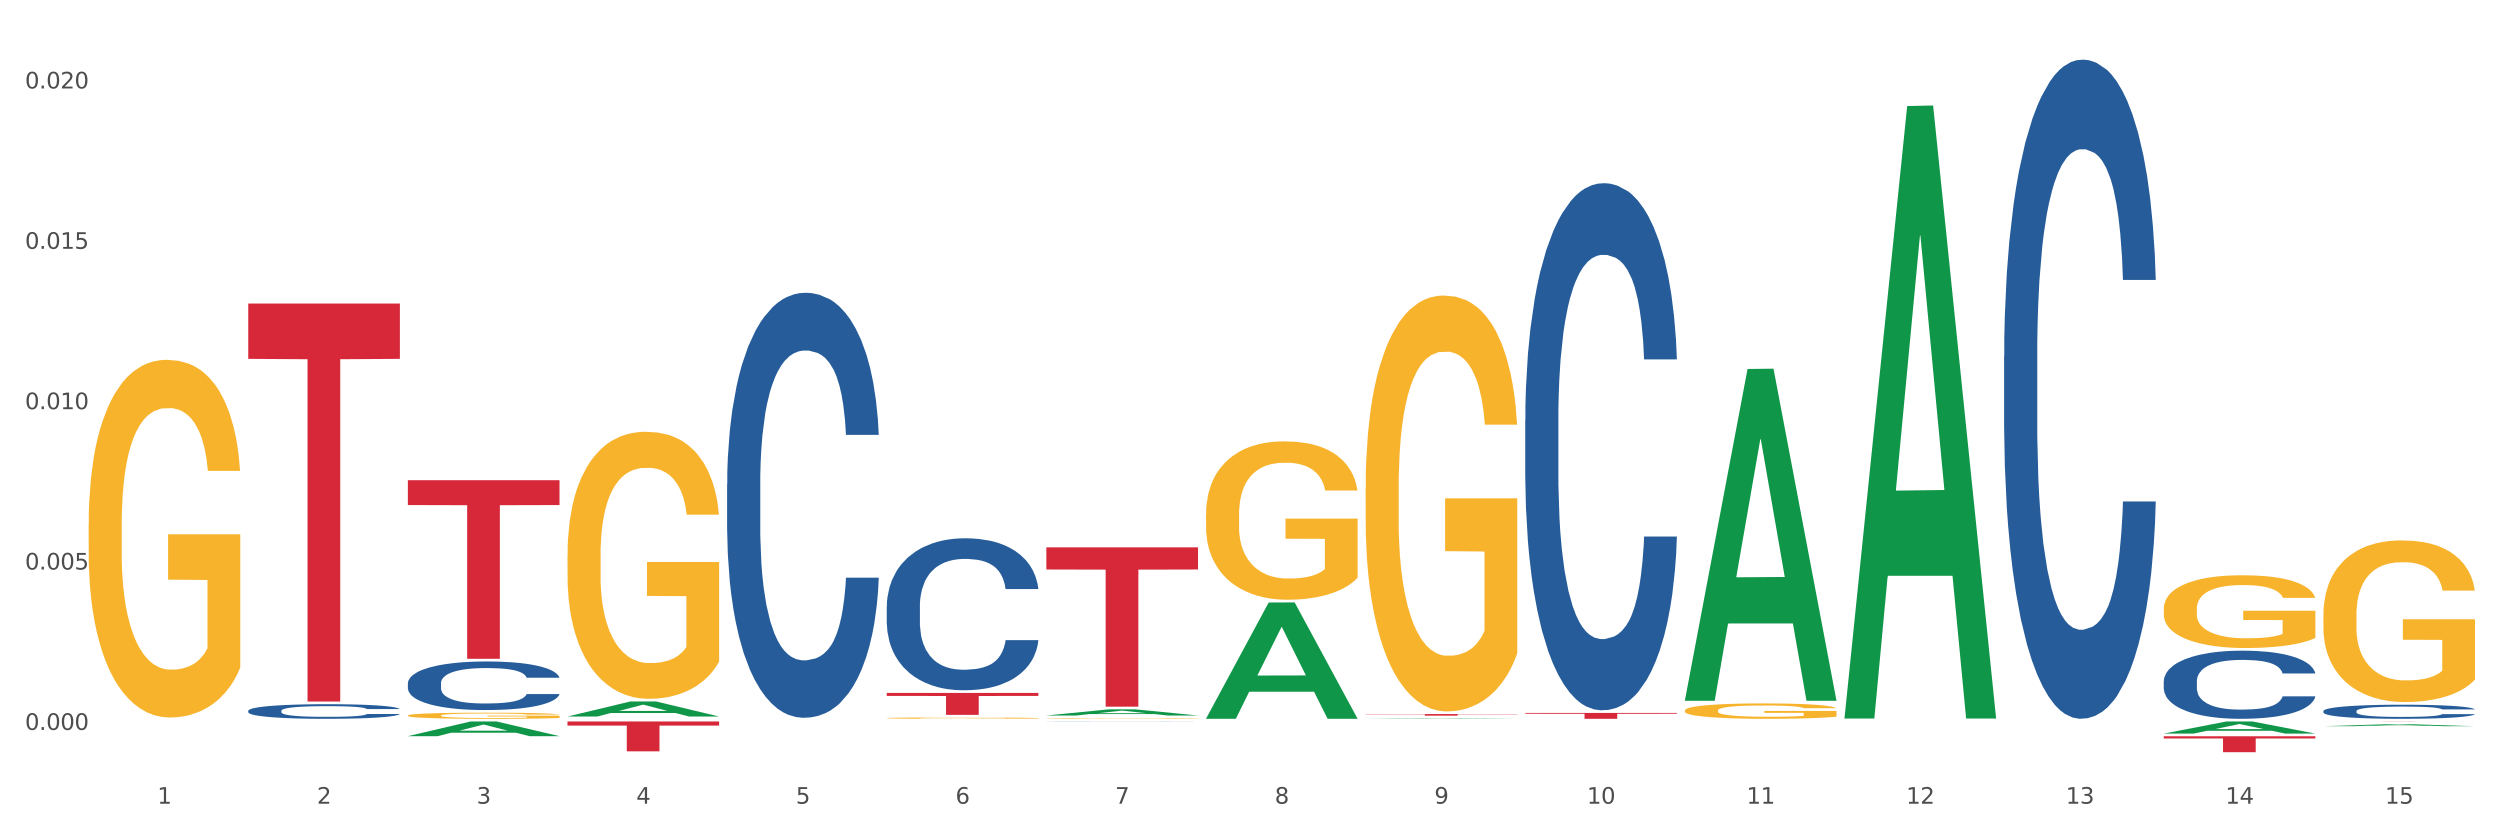
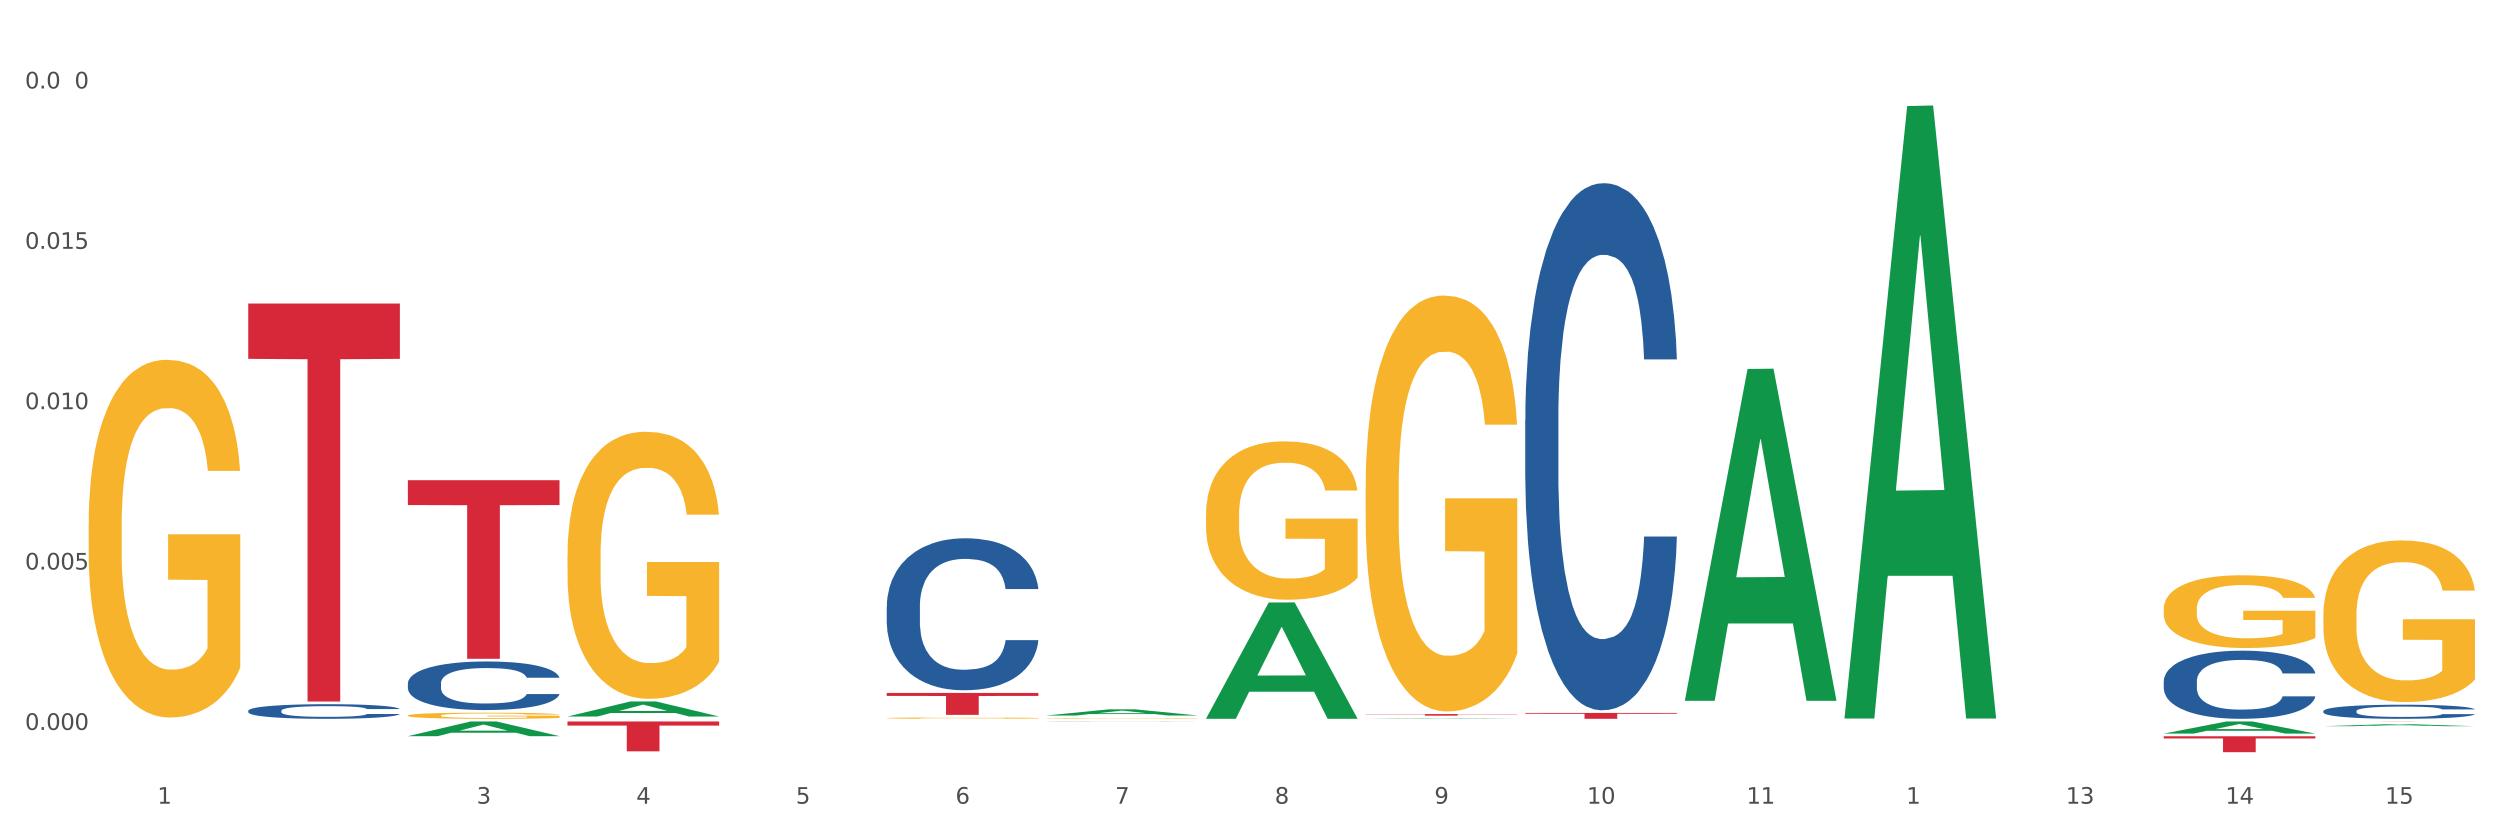
<svg xmlns="http://www.w3.org/2000/svg" xmlns:xlink="http://www.w3.org/1999/xlink" width="1080pt" height="360pt" viewBox="0 0 1080 360" version="1.1">
  <rect x="0" y="0" width="1080" height="360" fill="#333333" stroke="none" />
  <defs>
    <style type="text/css">*{stroke-linejoin: round; stroke-linecap: butt}</style>
  </defs>
  <g id="figure_1">
    <g id="patch_1">
      <path d="M 0 360  L 1080 360  L 1080 0  L 0 0  z " style="fill: #ffffff; stroke: #ffffff; stroke-linejoin: miter" />
    </g>
    <g id="axes_1">
      <g id="matplotlib.axis_1">
        <g id="xtick_1">
          <g id="text_1">
            <g style="fill: #4d4d4d" transform="translate(67.984 347.204) scale(0.096 -0.096)">
              <defs>
                <path id="DejaVuSans-31" d="M 794 531  L 1825 531  L 1825 4091  L 703 3866  L 703 4441  L 1819 4666  L 2450 4666  L 2450 531  L 3481 531  L 3481 0  L 794 0  L 794 531  z " transform="scale(0.016)" />
              </defs>
              <use xlink:href="#DejaVuSans-31" />
            </g>
          </g>
        </g>
        <g id="xtick_2">
          <g id="text_2">
            <g style="fill: #4d4d4d" transform="translate(136.942 347.204) scale(0.096 -0.096)">
              <defs>
-                 <path id="DejaVuSans-32" d="M 1228 531  L 3431 531  L 3431 0  L 469 0  L 469 531  Q 828 903 1448 1529  Q 2069 2156 2228 2338  Q 2531 2678 2651 2914  Q 2772 3150 2772 3378  Q 2772 3750 2511 3984  Q 2250 4219 1831 4219  Q 1534 4219 1204 4116  Q 875 4013 500 3803  L 500 4441  Q 881 4594 1212 4672  Q 1544 4750 1819 4750  Q 2544 4750 2975 4387  Q 3406 4025 3406 3419  Q 3406 3131 3298 2873  Q 3191 2616 2906 2266  Q 2828 2175 2409 1742  Q 1991 1309 1228 531  z " transform="scale(0.016)" />
-               </defs>
+                 </defs>
              <use xlink:href="#DejaVuSans-32" />
            </g>
          </g>
        </g>
        <g id="xtick_3">
          <g id="text_3">
            <g style="fill: #4d4d4d" transform="translate(205.899 347.204) scale(0.096 -0.096)">
              <defs>
                <path id="DejaVuSans-33" d="M 2597 2516  Q 3050 2419 3304 2112  Q 3559 1806 3559 1356  Q 3559 666 3084 287  Q 2609 -91 1734 -91  Q 1441 -91 1130 -33  Q 819 25 488 141  L 488 750  Q 750 597 1062 519  Q 1375 441 1716 441  Q 2309 441 2620 675  Q 2931 909 2931 1356  Q 2931 1769 2642 2001  Q 2353 2234 1838 2234  L 1294 2234  L 1294 2753  L 1863 2753  Q 2328 2753 2575 2939  Q 2822 3125 2822 3475  Q 2822 3834 2567 4026  Q 2313 4219 1838 4219  Q 1578 4219 1281 4162  Q 984 4106 628 3988  L 628 4550  Q 988 4650 1302 4700  Q 1616 4750 1894 4750  Q 2613 4750 3031 4423  Q 3450 4097 3450 3541  Q 3450 3153 3228 2886  Q 3006 2619 2597 2516  z " transform="scale(0.016)" />
              </defs>
              <use xlink:href="#DejaVuSans-33" />
            </g>
          </g>
        </g>
        <g id="xtick_4">
          <g id="text_4">
            <g style="fill: #4d4d4d" transform="translate(274.857 347.204) scale(0.096 -0.096)">
              <defs>
                <path id="DejaVuSans-34" d="M 2419 4116  L 825 1625  L 2419 1625  L 2419 4116  z M 2253 4666  L 3047 4666  L 3047 1625  L 3713 1625  L 3713 1100  L 3047 1100  L 3047 0  L 2419 0  L 2419 1100  L 313 1100  L 313 1709  L 2253 4666  z " transform="scale(0.016)" />
              </defs>
              <use xlink:href="#DejaVuSans-34" />
            </g>
          </g>
        </g>
        <g id="xtick_5">
          <g id="text_5">
            <g style="fill: #4d4d4d" transform="translate(343.815 347.204) scale(0.096 -0.096)">
              <defs>
                <path id="DejaVuSans-35" d="M 691 4666  L 3169 4666  L 3169 4134  L 1269 4134  L 1269 2991  Q 1406 3038 1543 3061  Q 1681 3084 1819 3084  Q 2600 3084 3056 2656  Q 3513 2228 3513 1497  Q 3513 744 3044 326  Q 2575 -91 1722 -91  Q 1428 -91 1123 -41  Q 819 9 494 109  L 494 744  Q 775 591 1075 516  Q 1375 441 1709 441  Q 2250 441 2565 725  Q 2881 1009 2881 1497  Q 2881 1984 2565 2268  Q 2250 2553 1709 2553  Q 1456 2553 1204 2497  Q 953 2441 691 2322  L 691 4666  z " transform="scale(0.016)" />
              </defs>
              <use xlink:href="#DejaVuSans-35" />
            </g>
          </g>
        </g>
        <g id="xtick_6">
          <g id="text_6">
            <g style="fill: #4d4d4d" transform="translate(412.772 347.204) scale(0.096 -0.096)">
              <defs>
                <path id="DejaVuSans-36" d="M 2113 2584  Q 1688 2584 1439 2293  Q 1191 2003 1191 1497  Q 1191 994 1439 701  Q 1688 409 2113 409  Q 2538 409 2786 701  Q 3034 994 3034 1497  Q 3034 2003 2786 2293  Q 2538 2584 2113 2584  z M 3366 4563  L 3366 3988  Q 3128 4100 2886 4159  Q 2644 4219 2406 4219  Q 1781 4219 1451 3797  Q 1122 3375 1075 2522  Q 1259 2794 1537 2939  Q 1816 3084 2150 3084  Q 2853 3084 3261 2657  Q 3669 2231 3669 1497  Q 3669 778 3244 343  Q 2819 -91 2113 -91  Q 1303 -91 875 529  Q 447 1150 447 2328  Q 447 3434 972 4092  Q 1497 4750 2381 4750  Q 2619 4750 2861 4703  Q 3103 4656 3366 4563  z " transform="scale(0.016)" />
              </defs>
              <use xlink:href="#DejaVuSans-36" />
            </g>
          </g>
        </g>
        <g id="xtick_7">
          <g id="text_7">
            <g style="fill: #4d4d4d" transform="translate(481.73 347.204) scale(0.096 -0.096)">
              <defs>
                <path id="DejaVuSans-37" d="M 525 4666  L 3525 4666  L 3525 4397  L 1831 0  L 1172 0  L 2766 4134  L 525 4134  L 525 4666  z " transform="scale(0.016)" />
              </defs>
              <use xlink:href="#DejaVuSans-37" />
            </g>
          </g>
        </g>
        <g id="xtick_8">
          <g id="text_8">
            <g style="fill: #4d4d4d" transform="translate(550.688 347.204) scale(0.096 -0.096)">
              <defs>
                <path id="DejaVuSans-38" d="M 2034 2216  Q 1584 2216 1326 1975  Q 1069 1734 1069 1313  Q 1069 891 1326 650  Q 1584 409 2034 409  Q 2484 409 2743 651  Q 3003 894 3003 1313  Q 3003 1734 2745 1975  Q 2488 2216 2034 2216  z M 1403 2484  Q 997 2584 770 2862  Q 544 3141 544 3541  Q 544 4100 942 4425  Q 1341 4750 2034 4750  Q 2731 4750 3128 4425  Q 3525 4100 3525 3541  Q 3525 3141 3298 2862  Q 3072 2584 2669 2484  Q 3125 2378 3379 2068  Q 3634 1759 3634 1313  Q 3634 634 3220 271  Q 2806 -91 2034 -91  Q 1263 -91 848 271  Q 434 634 434 1313  Q 434 1759 690 2068  Q 947 2378 1403 2484  z M 1172 3481  Q 1172 3119 1398 2916  Q 1625 2713 2034 2713  Q 2441 2713 2670 2916  Q 2900 3119 2900 3481  Q 2900 3844 2670 4047  Q 2441 4250 2034 4250  Q 1625 4250 1398 4047  Q 1172 3844 1172 3481  z " transform="scale(0.016)" />
              </defs>
              <use xlink:href="#DejaVuSans-38" />
            </g>
          </g>
        </g>
        <g id="xtick_9">
          <g id="text_9">
            <g style="fill: #4d4d4d" transform="translate(619.645 347.204) scale(0.096 -0.096)">
              <defs>
                <path id="DejaVuSans-39" d="M 703 97  L 703 672  Q 941 559 1184 500  Q 1428 441 1663 441  Q 2288 441 2617 861  Q 2947 1281 2994 2138  Q 2813 1869 2534 1725  Q 2256 1581 1919 1581  Q 1219 1581 811 2004  Q 403 2428 403 3163  Q 403 3881 828 4315  Q 1253 4750 1959 4750  Q 2769 4750 3195 4129  Q 3622 3509 3622 2328  Q 3622 1225 3098 567  Q 2575 -91 1691 -91  Q 1453 -91 1209 -44  Q 966 3 703 97  z M 1959 2075  Q 2384 2075 2632 2365  Q 2881 2656 2881 3163  Q 2881 3666 2632 3958  Q 2384 4250 1959 4250  Q 1534 4250 1286 3958  Q 1038 3666 1038 3163  Q 1038 2656 1286 2365  Q 1534 2075 1959 2075  z " transform="scale(0.016)" />
              </defs>
              <use xlink:href="#DejaVuSans-39" />
            </g>
          </g>
        </g>
        <g id="xtick_10">
          <g id="text_10">
            <g style="fill: #4d4d4d" transform="translate(685.549 347.204) scale(0.096 -0.096)">
              <defs>
                <path id="DejaVuSans-30" d="M 2034 4250  Q 1547 4250 1301 3770  Q 1056 3291 1056 2328  Q 1056 1369 1301 889  Q 1547 409 2034 409  Q 2525 409 2770 889  Q 3016 1369 3016 2328  Q 3016 3291 2770 3770  Q 2525 4250 2034 4250  z M 2034 4750  Q 2819 4750 3233 4129  Q 3647 3509 3647 2328  Q 3647 1150 3233 529  Q 2819 -91 2034 -91  Q 1250 -91 836 529  Q 422 1150 422 2328  Q 422 3509 836 4129  Q 1250 4750 2034 4750  z " transform="scale(0.016)" />
              </defs>
              <use xlink:href="#DejaVuSans-31" />
              <use xlink:href="#DejaVuSans-30" transform="translate(63.623 0)" />
            </g>
          </g>
        </g>
        <g id="xtick_11">
          <g id="text_11">
            <g style="fill: #4d4d4d" transform="translate(754.506 347.204) scale(0.096 -0.096)">
              <use xlink:href="#DejaVuSans-31" />
              <use xlink:href="#DejaVuSans-31" transform="translate(63.623 0)" />
            </g>
          </g>
        </g>
        <g id="xtick_12">
          <g id="text_12">
            <g style="fill: #4d4d4d" transform="translate(823.464 347.204) scale(0.096 -0.096)">
              <use xlink:href="#DejaVuSans-31" />
              <use xlink:href="#DejaVuSans-32" transform="translate(63.623 0)" />
            </g>
          </g>
        </g>
        <g id="xtick_13">
          <g id="text_13">
            <g style="fill: #4d4d4d" transform="translate(892.422 347.204) scale(0.096 -0.096)">
              <use xlink:href="#DejaVuSans-31" />
              <use xlink:href="#DejaVuSans-33" transform="translate(63.623 0)" />
            </g>
          </g>
        </g>
        <g id="xtick_14">
          <g id="text_14">
            <g style="fill: #4d4d4d" transform="translate(961.379 347.204) scale(0.096 -0.096)">
              <use xlink:href="#DejaVuSans-31" />
              <use xlink:href="#DejaVuSans-34" transform="translate(63.623 0)" />
            </g>
          </g>
        </g>
        <g id="xtick_15">
          <g id="text_15">
            <g style="fill: #4d4d4d" transform="translate(1030.337 347.204) scale(0.096 -0.096)">
              <use xlink:href="#DejaVuSans-31" />
              <use xlink:href="#DejaVuSans-35" transform="translate(63.623 0)" />
            </g>
          </g>
        </g>
        <g id="xtick_16" />
        <g id="xtick_17" />
        <g id="xtick_18" />
        <g id="xtick_19" />
        <g id="xtick_20" />
        <g id="xtick_21" />
        <g id="xtick_22" />
        <g id="xtick_23" />
        <g id="xtick_24" />
        <g id="xtick_25" />
        <g id="xtick_26" />
        <g id="xtick_27" />
        <g id="xtick_28" />
        <g id="xtick_29" />
      </g>
      <g id="matplotlib.axis_2">
        <g id="ytick_1">
          <g id="text_16">
            <g style="fill: #4d4d4d" transform="translate(10.8 315.317) scale(0.096 -0.096)">
              <defs>
                <path id="DejaVuSans-2e" d="M 684 794  L 1344 794  L 1344 0  L 684 0  L 684 794  z " transform="scale(0.016)" />
              </defs>
              <use xlink:href="#DejaVuSans-30" />
              <use xlink:href="#DejaVuSans-2e" transform="translate(63.623 0)" />
              <use xlink:href="#DejaVuSans-30" transform="translate(95.41 0)" />
              <use xlink:href="#DejaVuSans-30" transform="translate(159.033 0)" />
              <use xlink:href="#DejaVuSans-30" transform="translate(222.656 0)" />
            </g>
          </g>
        </g>
        <g id="ytick_2">
          <g id="text_17">
            <g style="fill: #4d4d4d" transform="translate(10.8 246.041) scale(0.096 -0.096)">
              <use xlink:href="#DejaVuSans-30" />
              <use xlink:href="#DejaVuSans-2e" transform="translate(63.623 0)" />
              <use xlink:href="#DejaVuSans-30" transform="translate(95.41 0)" />
              <use xlink:href="#DejaVuSans-30" transform="translate(159.033 0)" />
              <use xlink:href="#DejaVuSans-35" transform="translate(222.656 0)" />
            </g>
          </g>
        </g>
        <g id="ytick_3">
          <g id="text_18">
            <g style="fill: #4d4d4d" transform="translate(10.8 176.766) scale(0.096 -0.096)">
              <use xlink:href="#DejaVuSans-30" />
              <use xlink:href="#DejaVuSans-2e" transform="translate(63.623 0)" />
              <use xlink:href="#DejaVuSans-30" transform="translate(95.41 0)" />
              <use xlink:href="#DejaVuSans-31" transform="translate(159.033 0)" />
              <use xlink:href="#DejaVuSans-30" transform="translate(222.656 0)" />
            </g>
          </g>
        </g>
        <g id="ytick_4">
          <g id="text_19">
            <g style="fill: #4d4d4d" transform="translate(10.8 107.491) scale(0.096 -0.096)">
              <use xlink:href="#DejaVuSans-30" />
              <use xlink:href="#DejaVuSans-2e" transform="translate(63.623 0)" />
              <use xlink:href="#DejaVuSans-30" transform="translate(95.41 0)" />
              <use xlink:href="#DejaVuSans-31" transform="translate(159.033 0)" />
              <use xlink:href="#DejaVuSans-35" transform="translate(222.656 0)" />
            </g>
          </g>
        </g>
        <g id="ytick_5">
          <g id="text_20">
            <g style="fill: #4d4d4d" transform="translate(10.8 38.216) scale(0.096 -0.096)">
              <use xlink:href="#DejaVuSans-30" />
              <use xlink:href="#DejaVuSans-2e" transform="translate(63.623 0)" />
              <use xlink:href="#DejaVuSans-30" transform="translate(95.41 0)" />
              <use xlink:href="#DejaVuSans-32" transform="translate(159.033 0)" />
              <use xlink:href="#DejaVuSans-30" transform="translate(222.656 0)" />
            </g>
          </g>
        </g>
        <g id="ytick_6" />
        <g id="ytick_7" />
        <g id="ytick_8" />
        <g id="ytick_9" />
      </g>
      <g id="PolyCollection_1">
        <path d="M 176.198 318.012  L 176.266 318.006  L 203.28 311.675  L 214.491 311.669  L 241.708 318.024  L 228.741 318.024  L 222.866 316.544  L 194.973 316.544  L 194.771 316.568  L 189.098 318.024  L 176.198 318.024  L 176.198 318.012  L 198.485 315.661  L 219.354 315.655  L 209.021 313.024  L 208.886 313.012  L 208.751 313.03  L 198.418 315.655  L 198.485 315.661  L 176.198 318.012  z " clip-path="url(#p78c0d1e4a3)" style="fill: #109648" />
        <path d="M 383.071 310.218  L 383.149 310.217  L 383.149 310.198  L 383.303 310.182  L 384.077 310.143  L 385.237 310.111  L 386.088 310.093  L 386.938 310.079  L 387.944 310.065  L 389.181 310.051  L 391.424 310.029  L 392.817 310.018  L 394.518 310.007  L 397.612 309.99  L 399.855 309.98  L 402.175 309.973  L 405.965 309.963  L 408.44 309.959  L 411.07 309.956  L 414.241 309.954  L 416.638 309.953  L 421.898 309.955  L 426.384 309.96  L 428.549 309.963  L 431.334 309.97  L 432.803 309.974  L 435.201 309.982  L 437.676 309.993  L 439.377 310.002  L 441.93 310.02  L 443.863 310.038  L 445.642 310.06  L 446.57 310.075  L 447.266 310.089  L 447.885 310.105  L 448.504 310.131  L 434.582 310.131  L 434.041 310.113  L 433.19 310.096  L 431.952 310.079  L 430.869 310.068  L 429.013 310.055  L 427.312 310.047  L 425.533 310.041  L 423.367 310.035  L 421.666 310.033  L 419.268 310.031  L 414.55 310.031  L 411.379 310.035  L 409.213 310.041  L 407.821 310.045  L 406.584 310.051  L 405.191 310.058  L 403.567 310.069  L 402.407 310.079  L 401.247 310.091  L 400.319 310.104  L 399.468 310.119  L 398.772 310.134  L 398.231 310.15  L 397.767 310.17  L 397.38 310.203  L 397.38 310.275  L 397.534 310.291  L 397.921 310.312  L 398.385 310.329  L 399.159 310.348  L 399.855 310.361  L 401.17 310.38  L 402.639 310.396  L 403.799 310.406  L 404.959 310.414  L 406.97 310.425  L 409.213 310.435  L 411.147 310.441  L 413.777 310.446  L 415.555 310.448  L 417.102 310.449  L 420.892 310.449  L 423.599 310.447  L 426.616 310.444  L 428.936 310.439  L 430.869 310.433  L 433.035 310.424  L 434.427 310.415  L 434.427 310.306  L 417.412 310.305  L 417.412 310.232  L 448.581 310.232  L 448.581 310.446  L 447.266 310.457  L 445.797 310.467  L 444.25 310.476  L 441.93 310.487  L 439.145 310.497  L 436.67 310.504  L 434.041 310.511  L 430.947 310.516  L 426.925 310.522  L 424.45 310.524  L 421.356 310.525  L 417.721 310.526  L 414.55 310.525  L 411.456 310.522  L 408.208 310.517  L 405.037 310.511  L 402.639 310.504  L 400.242 310.495  L 397.689 310.484  L 395.678 310.474  L 394.131 310.465  L 392.43 310.453  L 390.574 310.437  L 389.181 310.423  L 387.944 310.408  L 386.629 310.389  L 385.701 310.373  L 384.773 310.353  L 384.231 310.338  L 383.613 310.314  L 383.149 310.281  L 383.071 310.218  z " clip-path="url(#p78c0d1e4a3)" style="fill: #f7b32b" />
        <path d="M 452.029 310.373  L 452.106 310.372  L 452.106 310.363  L 452.261 310.355  L 453.034 310.335  L 454.195 310.319  L 455.045 310.311  L 455.896 310.304  L 456.902 310.297  L 458.139 310.289  L 460.382 310.279  L 461.774 310.273  L 463.476 310.267  L 466.569 310.259  L 468.812 310.254  L 471.133 310.25  L 474.923 310.246  L 477.398 310.244  L 480.027 310.242  L 483.198 310.241  L 485.596 310.241  L 490.855 310.242  L 495.341 310.244  L 497.507 310.246  L 500.291 310.249  L 501.761 310.251  L 504.158 310.255  L 506.633 310.261  L 508.335 310.265  L 510.887 310.274  L 512.821 310.283  L 514.6 310.294  L 515.528 310.301  L 516.224 310.309  L 516.843 310.317  L 517.461 310.329  L 503.54 310.329  L 502.998 310.32  L 502.147 310.312  L 500.91 310.303  L 499.827 310.298  L 497.971 310.292  L 496.269 310.287  L 494.49 310.284  L 492.325 310.282  L 490.623 310.28  L 488.226 310.279  L 483.508 310.28  L 480.337 310.282  L 478.171 310.284  L 476.779 310.287  L 475.541 310.289  L 474.149 310.293  L 472.525 310.298  L 471.365 310.303  L 470.205 310.31  L 469.277 310.316  L 468.426 310.323  L 467.73 310.331  L 467.188 310.339  L 466.724 310.349  L 466.337 310.365  L 466.337 310.401  L 466.492 310.409  L 466.879 310.42  L 467.343 310.428  L 468.116 310.437  L 468.812 310.444  L 470.127 310.453  L 471.597 310.461  L 472.757 310.466  L 473.917 310.47  L 475.928 310.476  L 478.171 310.48  L 480.105 310.483  L 482.734 310.486  L 484.513 310.487  L 486.06 310.488  L 489.85 310.488  L 492.557 310.487  L 495.573 310.485  L 497.894 310.483  L 499.827 310.48  L 501.993 310.475  L 503.385 310.471  L 503.385 310.416  L 486.369 310.416  L 486.369 310.38  L 517.539 310.38  L 517.539 310.486  L 516.224 310.491  L 514.754 310.496  L 513.208 310.501  L 510.887 310.506  L 508.103 310.511  L 505.628 310.515  L 502.998 310.518  L 499.904 310.521  L 495.883 310.524  L 493.408 310.525  L 490.314 310.526  L 486.679 310.526  L 483.508 310.525  L 480.414 310.524  L 477.166 310.522  L 473.994 310.518  L 471.597 310.515  L 469.199 310.511  L 466.647 310.505  L 464.636 310.5  L 463.089 310.495  L 461.387 310.489  L 459.531 310.482  L 458.139 310.475  L 456.902 310.467  L 455.587 310.458  L 454.659 310.45  L 453.731 310.44  L 453.189 310.432  L 452.57 310.42  L 452.106 310.404  L 452.029 310.373  z " clip-path="url(#p78c0d1e4a3)" style="fill: #f7b32b" />
        <path d="M 520.987 222.285  L 521.064 222.223  L 521.064 219.973  L 521.219 218.036  L 521.992 213.349  L 523.152 209.475  L 524.003 207.412  L 524.854 205.725  L 525.859 204.038  L 527.097 202.288  L 529.34 199.726  L 530.732 198.414  L 532.433 197.039  L 535.527 195.039  L 537.77 193.914  L 540.09 192.977  L 543.88 191.852  L 546.355 191.352  L 548.985 190.977  L 552.156 190.727  L 554.554 190.665  L 559.813 190.852  L 564.299 191.415  L 566.464 191.852  L 569.249 192.602  L 570.718 193.102  L 573.116 194.102  L 575.591 195.414  L 577.293 196.539  L 579.845 198.664  L 581.778 200.788  L 583.557 203.413  L 584.485 205.225  L 585.182 206.913  L 585.8 208.85  L 586.419 211.912  L 572.497 211.912  L 571.956 209.725  L 571.105 207.662  L 569.868 205.663  L 568.785 204.413  L 566.929 202.851  L 565.227 201.851  L 563.448 201.101  L 561.282 200.476  L 559.581 200.164  L 557.183 199.914  L 552.465 199.976  L 549.294 200.476  L 547.129 201.101  L 545.736 201.663  L 544.499 202.288  L 543.107 203.163  L 541.483 204.475  L 540.322 205.663  L 539.162 207.163  L 538.234 208.662  L 537.383 210.412  L 536.687 212.287  L 536.146 214.224  L 535.682 216.599  L 535.295 220.536  L 535.295 229.097  L 535.45 231.034  L 535.837 233.596  L 536.301 235.534  L 537.074 237.846  L 537.77 239.408  L 539.085 241.658  L 540.554 243.532  L 541.715 244.72  L 542.875 245.72  L 544.886 247.094  L 547.129 248.219  L 549.062 248.907  L 551.692 249.532  L 553.471 249.782  L 555.018 249.907  L 558.807 249.907  L 561.515 249.719  L 564.531 249.282  L 566.851 248.719  L 568.785 248.032  L 570.95 246.907  L 572.343 245.845  L 572.343 232.784  L 555.327 232.721  L 555.327 224.035  L 586.496 224.035  L 586.496 249.532  L 585.182 250.844  L 583.712 252.031  L 582.165 253.094  L 579.845 254.406  L 577.061 255.656  L 574.586 256.531  L 571.956 257.281  L 568.862 257.968  L 564.84 258.593  L 562.365 258.843  L 559.272 259.03  L 555.636 259.093  L 552.465 258.968  L 549.372 258.655  L 546.123 258.093  L 542.952 257.281  L 540.554 256.468  L 538.157 255.468  L 535.604 254.156  L 533.594 252.906  L 532.047 251.781  L 530.345 250.344  L 528.489 248.469  L 527.097 246.782  L 525.859 245.032  L 524.544 242.783  L 523.616 240.845  L 522.688 238.408  L 522.147 236.596  L 521.528 233.784  L 521.064 229.847  L 520.987 222.285  z " clip-path="url(#p78c0d1e4a3)" style="fill: #f7b32b" />
        <path d="M 589.944 210.691  L 590.022 210.527  L 590.022 204.62  L 590.176 199.533  L 590.95 187.225  L 592.11 177.051  L 592.961 171.636  L 593.811 167.206  L 594.817 162.775  L 596.054 158.18  L 598.297 151.452  L 599.69 148.006  L 601.391 144.396  L 604.485 139.145  L 606.728 136.191  L 609.048 133.73  L 612.838 130.776  L 615.313 129.463  L 617.943 128.479  L 621.114 127.822  L 623.511 127.658  L 628.771 128.15  L 633.257 129.627  L 635.422 130.776  L 638.206 132.745  L 639.676 134.058  L 642.074 136.683  L 644.549 140.129  L 646.25 143.083  L 648.803 148.663  L 650.736 154.242  L 652.515 161.134  L 653.443 165.893  L 654.139 170.323  L 654.758 175.41  L 655.377 183.451  L 641.455 183.451  L 640.914 177.708  L 640.063 172.293  L 638.825 167.041  L 637.742 163.76  L 635.886 159.657  L 634.185 157.032  L 632.406 155.062  L 630.24 153.421  L 628.539 152.601  L 626.141 151.944  L 621.423 152.109  L 618.252 153.421  L 616.086 155.062  L 614.694 156.539  L 613.457 158.18  L 612.064 160.478  L 610.44 163.924  L 609.28 167.041  L 608.12 170.98  L 607.192 174.918  L 606.341 179.513  L 605.645 184.436  L 605.104 189.523  L 604.639 195.759  L 604.253 206.097  L 604.253 228.578  L 604.407 233.665  L 604.794 240.393  L 605.258 245.48  L 606.032 251.552  L 606.728 255.654  L 608.043 261.562  L 609.512 266.485  L 610.672 269.602  L 611.832 272.228  L 613.843 275.838  L 616.086 278.792  L 618.02 280.597  L 620.65 282.238  L 622.428 282.894  L 623.975 283.223  L 627.765 283.223  L 630.472 282.73  L 633.489 281.582  L 635.809 280.105  L 637.742 278.3  L 639.908 275.346  L 641.3 272.556  L 641.3 238.26  L 624.285 238.096  L 624.285 215.286  L 655.454 215.286  L 655.454 282.238  L 654.139 285.684  L 652.67 288.802  L 651.123 291.592  L 648.803 295.038  L 646.018 298.32  L 643.543 300.617  L 640.914 302.586  L 637.82 304.391  L 633.798 306.032  L 631.323 306.689  L 628.229 307.181  L 624.594 307.345  L 621.423 307.017  L 618.329 306.196  L 615.081 304.719  L 611.91 302.586  L 609.512 300.453  L 607.114 297.827  L 604.562 294.381  L 602.551 291.099  L 601.004 288.146  L 599.303 284.371  L 597.447 279.448  L 596.054 275.018  L 594.817 270.423  L 593.502 264.515  L 592.574 259.428  L 591.646 253.029  L 591.104 248.27  L 590.486 240.885  L 590.022 230.547  L 589.944 210.691  z " clip-path="url(#p78c0d1e4a3)" style="fill: #f7b32b" />
-         <path d="M 727.86 306.95  L 727.937 306.944  L 727.937 306.726  L 728.092 306.537  L 728.865 306.082  L 730.025 305.706  L 730.876 305.506  L 731.727 305.342  L 732.732 305.178  L 733.97 305.008  L 736.213 304.759  L 737.605 304.631  L 739.306 304.498  L 742.4 304.304  L 744.643 304.194  L 746.963 304.103  L 750.753 303.994  L 753.228 303.945  L 755.858 303.909  L 759.029 303.885  L 761.427 303.879  L 766.686 303.897  L 771.172 303.951  L 773.337 303.994  L 776.122 304.067  L 777.591 304.115  L 779.989 304.212  L 782.464 304.34  L 784.166 304.449  L 786.718 304.656  L 788.651 304.862  L 790.43 305.117  L 791.358 305.293  L 792.055 305.457  L 792.673 305.645  L 793.292 305.943  L 779.37 305.943  L 778.829 305.73  L 777.978 305.53  L 776.741 305.336  L 775.658 305.214  L 773.802 305.062  L 772.1 304.965  L 770.321 304.892  L 768.155 304.832  L 766.454 304.801  L 764.056 304.777  L 759.338 304.783  L 756.167 304.832  L 754.002 304.892  L 752.609 304.947  L 751.372 305.008  L 749.98 305.093  L 748.356 305.22  L 747.195 305.336  L 746.035 305.481  L 745.107 305.627  L 744.256 305.797  L 743.56 305.979  L 743.019 306.167  L 742.555 306.398  L 742.168 306.78  L 742.168 307.612  L 742.323 307.8  L 742.71 308.049  L 743.174 308.237  L 743.947 308.462  L 744.643 308.614  L 745.958 308.832  L 747.427 309.014  L 748.588 309.13  L 749.748 309.227  L 751.759 309.36  L 754.002 309.47  L 755.935 309.536  L 758.565 309.597  L 760.344 309.621  L 761.891 309.633  L 765.68 309.633  L 768.387 309.615  L 771.404 309.573  L 773.724 309.518  L 775.658 309.451  L 777.823 309.342  L 779.216 309.239  L 779.216 307.97  L 762.2 307.964  L 762.2 307.12  L 793.369 307.12  L 793.369 309.597  L 792.055 309.724  L 790.585 309.84  L 789.038 309.943  L 786.718 310.07  L 783.933 310.192  L 781.458 310.277  L 778.829 310.35  L 775.735 310.416  L 771.713 310.477  L 769.238 310.501  L 766.145 310.52  L 762.509 310.526  L 759.338 310.514  L 756.245 310.483  L 752.996 310.429  L 749.825 310.35  L 747.427 310.271  L 745.03 310.174  L 742.477 310.046  L 740.467 309.925  L 738.92 309.816  L 737.218 309.676  L 735.362 309.494  L 733.97 309.33  L 732.732 309.16  L 731.417 308.941  L 730.489 308.753  L 729.561 308.516  L 729.02 308.34  L 728.401 308.067  L 727.937 307.685  L 727.86 306.95  z " clip-path="url(#p78c0d1e4a3)" style="fill: #f7b32b" />
        <path d="M 1003.69 311.669  L 1069.2 311.669  L 1069.2 311.677  L 1043.431 311.677  L 1043.431 311.725  L 1029.304 311.725  L 1029.304 311.677  L 1003.69 311.677  L 1003.69 311.669  L 1003.69 311.669  z " clip-path="url(#p78c0d1e4a3)" style="fill: #d62839" />
        <path d="M 934.733 318.064  L 1000.242 318.064  L 1000.242 319.021  L 974.473 319.027  L 974.473 324.95  L 960.347 324.95  L 960.347 319.027  L 934.733 319.021  L 934.733 318.07  L 934.733 318.064  z " clip-path="url(#p78c0d1e4a3)" style="fill: #d62839" />
        <path d="M 658.902 307.995  L 724.412 307.995  L 724.412 308.347  L 698.642 308.349  L 698.642 310.526  L 684.516 310.526  L 684.516 308.349  L 658.902 308.347  L 658.902 307.997  L 658.902 307.995  z " clip-path="url(#p78c0d1e4a3)" style="fill: #d62839" />
        <path d="M 589.944 308.489  L 655.454 308.489  L 655.454 308.582  L 629.685 308.583  L 629.685 309.162  L 615.558 309.162  L 615.558 308.583  L 589.944 308.582  L 589.944 308.489  L 589.944 308.489  z " clip-path="url(#p78c0d1e4a3)" style="fill: #d62839" />
-         <path d="M 452.029 236.455  L 517.539 236.455  L 517.539 246.019  L 491.769 246.084  L 491.769 305.279  L 477.643 305.279  L 477.643 246.084  L 452.029 246.019  L 452.029 236.519  L 452.029 236.455  z " clip-path="url(#p78c0d1e4a3)" style="fill: #d62839" />
        <path d="M 383.071 299.335  L 448.581 299.335  L 448.581 300.652  L 422.812 300.661  L 422.812 308.81  L 408.685 308.81  L 408.685 300.661  L 383.071 300.652  L 383.071 299.344  L 383.071 299.335  z " clip-path="url(#p78c0d1e4a3)" style="fill: #d62839" />
        <path d="M 176.198 207.458  L 241.708 207.458  L 241.708 218.18  L 215.939 218.253  L 215.939 284.616  L 201.812 284.616  L 201.812 218.253  L 176.198 218.18  L 176.198 207.53  L 176.198 207.458  z " clip-path="url(#p78c0d1e4a3)" style="fill: #d62839" />
        <path d="M 107.241 131.134  L 172.75 131.134  L 172.75 155.027  L 146.981 155.188  L 146.981 303.069  L 132.855 303.069  L 132.855 155.188  L 107.241 155.027  L 107.241 131.295  L 107.241 131.134  z " clip-path="url(#p78c0d1e4a3)" style="fill: #d62839" />
        <path d="M 934.733 263.04  L 934.81 263.011  L 934.81 261.977  L 934.965 261.087  L 935.738 258.934  L 936.898 257.155  L 937.749 256.207  L 938.6 255.432  L 939.605 254.657  L 940.843 253.853  L 943.086 252.676  L 944.478 252.073  L 946.179 251.442  L 949.273 250.523  L 951.516 250.006  L 953.836 249.576  L 957.626 249.059  L 960.101 248.829  L 962.731 248.657  L 965.902 248.542  L 968.3 248.514  L 973.559 248.6  L 978.045 248.858  L 980.21 249.059  L 982.995 249.404  L 984.464 249.633  L 986.862 250.093  L 989.337 250.695  L 991.038 251.212  L 993.591 252.188  L 995.524 253.164  L 997.303 254.37  L 998.231 255.202  L 998.928 255.978  L 999.546 256.867  L 1000.165 258.274  L 986.243 258.274  L 985.702 257.269  L 984.851 256.322  L 983.614 255.403  L 982.531 254.829  L 980.674 254.112  L 978.973 253.652  L 977.194 253.308  L 975.028 253.021  L 973.327 252.877  L 970.929 252.762  L 966.211 252.791  L 963.04 253.021  L 960.875 253.308  L 959.482 253.566  L 958.245 253.853  L 956.853 254.255  L 955.229 254.858  L 954.068 255.403  L 952.908 256.092  L 951.98 256.781  L 951.129 257.585  L 950.433 258.446  L 949.892 259.336  L 949.428 260.427  L 949.041 262.236  L 949.041 266.169  L 949.196 267.059  L 949.582 268.236  L 950.047 269.125  L 950.82 270.188  L 951.516 270.905  L 952.831 271.939  L 954.3 272.8  L 955.461 273.345  L 956.621 273.805  L 958.632 274.436  L 960.875 274.953  L 962.808 275.269  L 965.438 275.556  L 967.217 275.671  L 968.764 275.728  L 972.553 275.728  L 975.26 275.642  L 978.277 275.441  L 980.597 275.183  L 982.531 274.867  L 984.696 274.35  L 986.089 273.862  L 986.089 267.862  L 969.073 267.834  L 969.073 263.843  L 1000.242 263.843  L 1000.242 275.556  L 998.928 276.159  L 997.458 276.704  L 995.911 277.192  L 993.591 277.795  L 990.806 278.369  L 988.331 278.771  L 985.702 279.116  L 982.608 279.431  L 978.586 279.718  L 976.111 279.833  L 973.017 279.919  L 969.382 279.948  L 966.211 279.891  L 963.118 279.747  L 959.869 279.489  L 956.698 279.116  L 954.3 278.742  L 951.903 278.283  L 949.35 277.68  L 947.34 277.106  L 945.793 276.589  L 944.091 275.929  L 942.235 275.068  L 940.843 274.293  L 939.605 273.489  L 938.29 272.456  L 937.362 271.566  L 936.434 270.446  L 935.893 269.613  L 935.274 268.322  L 934.81 266.513  L 934.733 263.04  z " clip-path="url(#p78c0d1e4a3)" style="fill: #f7b32b" />
        <path d="M 1003.69 265.725  L 1003.768 265.661  L 1003.768 263.365  L 1003.922 261.388  L 1004.696 256.605  L 1005.856 252.651  L 1006.707 250.546  L 1007.557 248.825  L 1008.563 247.103  L 1009.8 245.317  L 1012.043 242.702  L 1013.435 241.363  L 1015.137 239.96  L 1018.231 237.919  L 1020.474 236.771  L 1022.794 235.815  L 1026.584 234.667  L 1029.059 234.156  L 1031.688 233.774  L 1034.86 233.519  L 1037.257 233.455  L 1042.517 233.646  L 1047.002 234.22  L 1049.168 234.667  L 1051.952 235.432  L 1053.422 235.942  L 1055.82 236.962  L 1058.295 238.302  L 1059.996 239.45  L 1062.548 241.618  L 1064.482 243.786  L 1066.261 246.465  L 1067.189 248.314  L 1067.885 250.036  L 1068.504 252.013  L 1069.123 255.138  L 1055.201 255.138  L 1054.659 252.906  L 1053.809 250.802  L 1052.571 248.761  L 1051.488 247.485  L 1049.632 245.891  L 1047.931 244.871  L 1046.152 244.105  L 1043.986 243.467  L 1042.285 243.149  L 1039.887 242.894  L 1035.169 242.957  L 1031.998 243.467  L 1029.832 244.105  L 1028.44 244.679  L 1027.203 245.317  L 1025.81 246.21  L 1024.186 247.549  L 1023.026 248.761  L 1021.866 250.291  L 1020.938 251.822  L 1020.087 253.608  L 1019.391 255.521  L 1018.85 257.498  L 1018.385 259.921  L 1017.999 263.939  L 1017.999 272.676  L 1018.153 274.653  L 1018.54 277.268  L 1019.004 279.245  L 1019.778 281.605  L 1020.474 283.199  L 1021.789 285.495  L 1023.258 287.408  L 1024.418 288.62  L 1025.578 289.64  L 1027.589 291.043  L 1029.832 292.191  L 1031.766 292.893  L 1034.396 293.531  L 1036.174 293.786  L 1037.721 293.913  L 1041.511 293.913  L 1044.218 293.722  L 1047.235 293.275  L 1049.555 292.702  L 1051.488 292  L 1053.654 290.852  L 1055.046 289.768  L 1055.046 276.439  L 1038.031 276.375  L 1038.031 267.511  L 1069.2 267.511  L 1069.2 293.531  L 1067.885 294.87  L 1066.416 296.082  L 1064.869 297.166  L 1062.548 298.505  L 1059.764 299.781  L 1057.289 300.673  L 1054.659 301.439  L 1051.566 302.14  L 1047.544 302.778  L 1045.069 303.033  L 1041.975 303.224  L 1038.34 303.288  L 1035.169 303.161  L 1032.075 302.842  L 1028.827 302.268  L 1025.656 301.439  L 1023.258 300.61  L 1020.86 299.589  L 1018.308 298.25  L 1016.297 296.974  L 1014.75 295.826  L 1013.049 294.36  L 1011.193 292.446  L 1009.8 290.724  L 1008.563 288.939  L 1007.248 286.643  L 1006.32 284.666  L 1005.392 282.179  L 1004.85 280.329  L 1004.232 277.459  L 1003.768 273.442  L 1003.69 265.725  z " clip-path="url(#p78c0d1e4a3)" style="fill: #f7b32b" />
        <path d="M 38.283 226.845  L 38.36 226.704  L 38.36 221.623  L 38.515 217.248  L 39.288 206.663  L 40.449 197.913  L 41.299 193.256  L 42.15 189.445  L 43.156 185.635  L 44.393 181.683  L 46.636 175.897  L 48.028 172.933  L 49.73 169.828  L 52.824 165.312  L 55.066 162.772  L 57.387 160.655  L 61.177 158.115  L 63.652 156.986  L 66.281 156.139  L 69.452 155.574  L 71.85 155.433  L 77.109 155.857  L 81.595 157.127  L 83.761 158.115  L 86.545 159.808  L 88.015 160.937  L 90.412 163.195  L 92.887 166.159  L 94.589 168.699  L 97.141 173.498  L 99.075 178.296  L 100.854 184.224  L 101.782 188.316  L 102.478 192.127  L 103.097 196.502  L 103.715 203.417  L 89.794 203.417  L 89.252 198.478  L 88.401 193.821  L 87.164 189.304  L 86.081 186.482  L 84.225 182.954  L 82.523 180.695  L 80.744 179.002  L 78.579 177.591  L 76.877 176.885  L 74.48 176.32  L 69.762 176.462  L 66.591 177.591  L 64.425 179.002  L 63.033 180.272  L 61.795 181.683  L 60.403 183.659  L 58.779 186.623  L 57.619 189.304  L 56.459 192.691  L 55.531 196.079  L 54.68 200.03  L 53.984 204.264  L 53.442 208.639  L 52.978 214.002  L 52.592 222.893  L 52.592 242.228  L 52.746 246.603  L 53.133 252.39  L 53.597 256.765  L 54.37 261.986  L 55.066 265.515  L 56.381 270.595  L 57.851 274.829  L 59.011 277.511  L 60.171 279.769  L 62.182 282.874  L 64.425 285.414  L 66.359 286.966  L 68.988 288.378  L 70.767 288.942  L 72.314 289.225  L 76.104 289.225  L 78.811 288.801  L 81.827 287.813  L 84.148 286.543  L 86.081 284.991  L 88.247 282.45  L 89.639 280.051  L 89.639 250.555  L 72.623 250.414  L 72.623 230.797  L 103.793 230.797  L 103.793 288.378  L 102.478 291.341  L 101.008 294.023  L 99.462 296.422  L 97.141 299.386  L 94.357 302.209  L 91.882 304.184  L 89.252 305.878  L 86.159 307.43  L 82.137 308.842  L 79.662 309.406  L 76.568 309.83  L 72.933 309.971  L 69.762 309.688  L 66.668 308.983  L 63.42 307.713  L 60.248 305.878  L 57.851 304.043  L 55.453 301.785  L 52.901 298.821  L 50.89 295.999  L 49.343 293.458  L 47.642 290.212  L 45.785 285.979  L 44.393 282.168  L 43.156 278.216  L 41.841 273.136  L 40.913 268.761  L 39.985 263.257  L 39.443 259.164  L 38.824 252.813  L 38.36 243.922  L 38.283 226.845  z " clip-path="url(#p78c0d1e4a3)" style="fill: #f7b32b" />
        <path d="M 107.241 307.049  L 107.318 307.043  L 107.318 306.882  L 107.55 306.663  L 108.402 306.259  L 109.486 305.953  L 111.345 305.596  L 112.351 305.446  L 113.668 305.279  L 116.378 305.008  L 119.475 304.777  L 121.644 304.65  L 123.27 304.57  L 126.909 304.426  L 129 304.362  L 131.168 304.31  L 133.026 304.276  L 136.124 304.235  L 138.602 304.218  L 141.467 304.212  L 143.867 304.218  L 147.042 304.241  L 151.688 304.31  L 153.469 304.351  L 155.87 304.42  L 158.348 304.512  L 160.361 304.604  L 162.684 304.737  L 165.084 304.91  L 167.407 305.129  L 169.034 305.331  L 170.35 305.544  L 171.511 305.804  L 172.363 306.086  L 172.75 306.322  L 158.58 306.322  L 158.193 306.109  L 157.418 305.878  L 156.644 305.723  L 155.792 305.596  L 154.476 305.452  L 153.314 305.36  L 151.378 305.25  L 149.597 305.181  L 148.126 305.14  L 146.345 305.106  L 142.551 305.071  L 139.841 305.071  L 138.137 305.083  L 136.046 305.112  L 134.265 305.152  L 132.175 305.221  L 130.549 305.296  L 128.922 305.394  L 127.993 305.463  L 126.599 305.59  L 125.67 305.694  L 124.431 305.873  L 123.734 306  L 122.495 306.328  L 121.953 306.57  L 121.721 306.738  L 121.566 306.922  L 121.566 307.822  L 122.031 308.225  L 122.418 308.398  L 123.037 308.594  L 124.199 308.848  L 125.902 309.096  L 127.683 309.275  L 129.155 309.384  L 130.549 309.465  L 131.942 309.528  L 133.646 309.586  L 135.04 309.621  L 137.13 309.655  L 139.608 309.672  L 141.544 309.672  L 145.493 309.644  L 147.274 309.615  L 148.978 309.574  L 150.836 309.511  L 152.308 309.442  L 153.159 309.39  L 154.553 309.28  L 155.637 309.165  L 156.567 309.032  L 157.186 308.917  L 157.883 308.744  L 158.425 308.548  L 158.58 308.444  L 172.75 308.444  L 172.441 308.652  L 171.899 308.854  L 170.815 309.125  L 169.963 309.28  L 168.646 309.471  L 167.253 309.632  L 165.317 309.811  L 163.536 309.943  L 161.677 310.059  L 159.664 310.163  L 156.025 310.307  L 154.708 310.347  L 151.92 310.416  L 149.752 310.457  L 146.577 310.497  L 143.325 310.52  L 139.918 310.526  L 136.898 310.514  L 133.568 310.48  L 131.478 310.445  L 129.155 310.393  L 126.444 310.312  L 123.889 310.214  L 121.489 310.099  L 119.243 309.966  L 117.152 309.817  L 114.442 309.569  L 112.429 309.326  L 110.958 309.102  L 109.951 308.911  L 108.944 308.669  L 108.402 308.502  L 107.55 308.098  L 107.241 307.724  L 107.241 307.049  z " clip-path="url(#p78c0d1e4a3)" style="fill: #255c99" />
        <path d="M 176.198 295.187  L 176.276 295.168  L 176.276 294.631  L 176.508 293.903  L 177.36 292.562  L 178.444 291.547  L 180.302 290.359  L 181.309 289.86  L 182.625 289.305  L 185.336 288.404  L 188.433 287.638  L 190.601 287.216  L 192.227 286.948  L 195.867 286.469  L 197.957 286.258  L 200.126 286.086  L 201.984 285.971  L 205.081 285.837  L 207.559 285.779  L 210.424 285.76  L 212.825 285.779  L 216 285.856  L 220.646 286.086  L 222.427 286.22  L 224.827 286.45  L 227.305 286.756  L 229.319 287.063  L 231.642 287.504  L 234.042 288.079  L 236.365 288.807  L 237.991 289.477  L 239.308 290.186  L 240.469 291.048  L 241.321 291.987  L 241.708 292.773  L 227.538 292.773  L 227.15 292.064  L 226.376 291.297  L 225.602 290.78  L 224.75 290.359  L 223.433 289.88  L 222.272 289.573  L 220.336 289.209  L 218.555 288.979  L 217.084 288.845  L 215.303 288.73  L 211.509 288.615  L 208.798 288.615  L 207.095 288.653  L 205.004 288.749  L 203.223 288.883  L 201.132 289.113  L 199.506 289.362  L 197.88 289.688  L 196.951 289.918  L 195.557 290.339  L 194.628 290.684  L 193.389 291.278  L 192.692 291.7  L 191.453 292.792  L 190.911 293.597  L 190.679 294.152  L 190.524 294.766  L 190.524 297.755  L 190.988 299.096  L 191.376 299.671  L 191.995 300.322  L 193.157 301.165  L 194.86 301.989  L 196.641 302.583  L 198.112 302.947  L 199.506 303.215  L 200.9 303.426  L 202.604 303.618  L 203.997 303.733  L 206.088 303.848  L 208.566 303.905  L 210.502 303.905  L 214.451 303.809  L 216.232 303.713  L 217.936 303.579  L 219.794 303.369  L 221.265 303.139  L 222.117 302.966  L 223.511 302.602  L 224.595 302.219  L 225.524 301.778  L 226.144 301.395  L 226.841 300.82  L 227.383 300.169  L 227.538 299.824  L 241.708 299.824  L 241.398 300.514  L 240.856 301.184  L 239.772 302.085  L 238.92 302.602  L 237.604 303.234  L 236.21 303.771  L 234.274 304.365  L 232.493 304.806  L 230.635 305.189  L 228.622 305.534  L 224.982 306.013  L 223.666 306.147  L 220.878 306.377  L 218.71 306.511  L 215.535 306.645  L 212.283 306.722  L 208.876 306.741  L 205.856 306.702  L 202.526 306.588  L 200.435 306.473  L 198.112 306.3  L 195.402 306.032  L 192.847 305.706  L 190.446 305.323  L 188.201 304.882  L 186.11 304.384  L 183.4 303.56  L 181.386 302.755  L 179.915 302.008  L 178.909 301.376  L 177.902 300.571  L 177.36 300.015  L 176.508 298.674  L 176.198 297.429  L 176.198 295.187  z " clip-path="url(#p78c0d1e4a3)" style="fill: #255c99" />
-         <path d="M 314.114 208.977  L 314.191 208.809  L 314.191 204.114  L 314.423 197.742  L 315.275 186.004  L 316.359 177.117  L 318.218 166.72  L 319.224 162.361  L 320.541 157.498  L 323.251 149.617  L 326.348 142.909  L 328.516 139.22  L 330.143 136.873  L 333.782 132.681  L 335.873 130.836  L 338.041 129.327  L 339.899 128.321  L 342.997 127.147  L 345.475 126.644  L 348.34 126.476  L 350.74 126.644  L 353.915 127.315  L 358.561 129.327  L 360.342 130.501  L 362.743 132.513  L 365.221 135.196  L 367.234 137.879  L 369.557 141.736  L 371.957 146.766  L 374.28 153.138  L 375.907 159.007  L 377.223 165.211  L 378.384 172.757  L 379.236 180.974  L 379.623 187.849  L 365.453 187.849  L 365.066 181.644  L 364.291 174.937  L 363.517 170.409  L 362.665 166.72  L 361.349 162.528  L 360.187 159.845  L 358.251 156.659  L 356.47 154.647  L 354.999 153.473  L 353.218 152.467  L 349.424 151.461  L 346.714 151.461  L 345.01 151.797  L 342.919 152.635  L 341.138 153.809  L 339.048 155.821  L 337.421 158.001  L 335.795 160.852  L 334.866 162.864  L 333.472 166.553  L 332.543 169.571  L 331.304 174.769  L 330.607 178.458  L 329.368 188.016  L 328.826 195.059  L 328.594 199.922  L 328.439 205.288  L 328.439 231.446  L 328.904 243.184  L 329.291 248.215  L 329.91 253.916  L 331.072 261.294  L 332.775 268.504  L 334.556 273.702  L 336.028 276.888  L 337.421 279.236  L 338.815 281.08  L 340.519 282.757  L 341.913 283.763  L 344.003 284.769  L 346.481 285.273  L 348.417 285.273  L 352.366 284.434  L 354.147 283.596  L 355.851 282.422  L 357.709 280.577  L 359.181 278.565  L 360.032 277.056  L 361.426 273.87  L 362.51 270.516  L 363.44 266.66  L 364.059 263.306  L 364.756 258.276  L 365.298 252.574  L 365.453 249.556  L 379.623 249.556  L 379.314 255.593  L 378.772 261.461  L 377.688 269.343  L 376.836 273.87  L 375.519 279.404  L 374.126 284.099  L 372.19 289.297  L 370.409 293.154  L 368.55 296.507  L 366.537 299.526  L 362.898 303.718  L 361.581 304.891  L 358.793 306.904  L 356.625 308.077  L 353.45 309.251  L 350.198 309.922  L 346.791 310.09  L 343.771 309.754  L 340.441 308.748  L 338.351 307.742  L 336.028 306.233  L 333.317 303.885  L 330.762 301.035  L 328.362 297.681  L 326.116 293.824  L 324.025 289.465  L 321.315 282.254  L 319.302 275.212  L 317.831 268.672  L 316.824 263.138  L 315.817 256.096  L 315.275 251.233  L 314.423 239.495  L 314.114 228.596  L 314.114 208.977  z " clip-path="url(#p78c0d1e4a3)" style="fill: #255c99" />
        <path d="M 383.071 262.037  L 383.149 261.977  L 383.149 260.298  L 383.381 258.02  L 384.233 253.823  L 385.317 250.645  L 387.175 246.928  L 388.182 245.369  L 389.498 243.63  L 392.209 240.812  L 395.306 238.414  L 397.474 237.094  L 399.1 236.255  L 402.74 234.756  L 404.83 234.097  L 406.999 233.557  L 408.857 233.197  L 411.954 232.778  L 414.432 232.598  L 417.297 232.538  L 419.698 232.598  L 422.873 232.837  L 427.519 233.557  L 429.3 233.977  L 431.7 234.696  L 434.178 235.656  L 436.192 236.615  L 438.515 237.994  L 440.915 239.793  L 443.238 242.071  L 444.864 244.17  L 446.181 246.388  L 447.342 249.086  L 448.194 252.024  L 448.581 254.482  L 434.411 254.482  L 434.023 252.264  L 433.249 249.866  L 432.475 248.247  L 431.623 246.928  L 430.306 245.429  L 429.145 244.469  L 427.209 243.33  L 425.428 242.611  L 423.957 242.191  L 422.176 241.831  L 418.382 241.471  L 415.671 241.471  L 413.968 241.591  L 411.877 241.891  L 410.096 242.311  L 408.005 243.03  L 406.379 243.81  L 404.753 244.829  L 403.824 245.549  L 402.43 246.868  L 401.501 247.947  L 400.262 249.806  L 399.565 251.125  L 398.326 254.542  L 397.784 257.06  L 397.552 258.799  L 397.397 260.718  L 397.397 270.071  L 397.861 274.268  L 398.248 276.067  L 398.868 278.106  L 400.029 280.744  L 401.733 283.322  L 403.514 285.181  L 404.985 286.32  L 406.379 287.159  L 407.773 287.819  L 409.477 288.418  L 410.87 288.778  L 412.961 289.138  L 415.439 289.318  L 417.375 289.318  L 421.324 289.018  L 423.105 288.718  L 424.809 288.299  L 426.667 287.639  L 428.138 286.919  L 428.99 286.38  L 430.384 285.241  L 431.468 284.042  L 432.397 282.662  L 433.017 281.463  L 433.714 279.665  L 434.256 277.626  L 434.411 276.547  L 448.581 276.547  L 448.271 278.705  L 447.729 280.804  L 446.645 283.622  L 445.793 285.241  L 444.477 287.219  L 443.083 288.898  L 441.147 290.757  L 439.366 292.136  L 437.508 293.335  L 435.495 294.414  L 431.855 295.913  L 430.539 296.333  L 427.751 297.052  L 425.583 297.472  L 422.408 297.892  L 419.156 298.132  L 415.749 298.192  L 412.729 298.072  L 409.399 297.712  L 407.308 297.352  L 404.985 296.813  L 402.275 295.973  L 399.72 294.954  L 397.319 293.755  L 395.074 292.376  L 392.983 290.817  L 390.273 288.239  L 388.259 285.72  L 386.788 283.382  L 385.782 281.403  L 384.775 278.885  L 384.233 277.146  L 383.381 272.949  L 383.071 269.052  L 383.071 262.037  z " clip-path="url(#p78c0d1e4a3)" style="fill: #255c99" />
        <path d="M 452.029 311.706  L 452.106 311.706  L 452.106 311.704  L 452.339 311.701  L 453.19 311.696  L 454.275 311.692  L 456.133 311.687  L 457.14 311.685  L 458.456 311.683  L 461.166 311.68  L 464.264 311.677  L 466.432 311.675  L 468.058 311.674  L 471.697 311.672  L 473.788 311.671  L 475.956 311.671  L 477.815 311.67  L 480.912 311.67  L 483.39 311.669  L 486.255 311.669  L 488.656 311.669  L 491.83 311.67  L 496.476 311.671  L 498.257 311.671  L 500.658 311.672  L 503.136 311.673  L 505.149 311.674  L 507.472 311.676  L 509.873 311.678  L 512.196 311.681  L 513.822 311.684  L 515.138 311.687  L 516.3 311.69  L 517.152 311.694  L 517.539 311.697  L 503.368 311.697  L 502.981 311.694  L 502.207 311.691  L 501.432 311.689  L 500.581 311.687  L 499.264 311.685  L 498.103 311.684  L 496.167 311.683  L 494.386 311.682  L 492.914 311.681  L 491.133 311.681  L 487.339 311.681  L 484.629 311.681  L 482.925 311.681  L 480.835 311.681  L 479.054 311.682  L 476.963 311.683  L 475.337 311.683  L 473.711 311.685  L 472.781 311.686  L 471.388 311.687  L 470.458 311.689  L 469.219 311.691  L 468.523 311.693  L 467.284 311.697  L 466.742 311.7  L 466.509 311.702  L 466.354 311.705  L 466.354 311.716  L 466.819 311.721  L 467.206 311.724  L 467.826 311.726  L 468.987 311.73  L 470.691 311.733  L 472.472 311.735  L 473.943 311.737  L 475.337 311.738  L 476.731 311.738  L 478.434 311.739  L 479.828 311.74  L 481.919 311.74  L 484.397 311.74  L 486.333 311.74  L 490.282 311.74  L 492.063 311.74  L 493.766 311.739  L 495.625 311.738  L 497.096 311.737  L 497.948 311.737  L 499.342 311.735  L 500.426 311.734  L 501.355 311.732  L 501.974 311.73  L 502.671 311.728  L 503.213 311.726  L 503.368 311.724  L 517.539 311.724  L 517.229 311.727  L 516.687 311.73  L 515.603 311.733  L 514.751 311.735  L 513.435 311.738  L 512.041 311.74  L 510.105 311.742  L 508.324 311.744  L 506.466 311.745  L 504.452 311.747  L 500.813 311.749  L 499.496 311.749  L 496.709 311.75  L 494.541 311.75  L 491.366 311.751  L 488.114 311.751  L 484.706 311.751  L 481.686 311.751  L 478.357 311.751  L 476.266 311.75  L 473.943 311.75  L 471.233 311.749  L 468.677 311.747  L 466.277 311.746  L 464.031 311.744  L 461.941 311.742  L 459.23 311.739  L 457.217 311.736  L 455.746 311.733  L 454.739 311.73  L 453.733 311.727  L 453.19 311.725  L 452.339 311.72  L 452.029 311.715  L 452.029 311.706  z " clip-path="url(#p78c0d1e4a3)" style="fill: #255c99" />
        <path d="M 658.902 181.451  L 658.979 181.243  L 658.979 175.42  L 659.212 167.518  L 660.063 152.961  L 661.148 141.939  L 663.006 129.045  L 664.013 123.638  L 665.329 117.608  L 668.039 107.833  L 671.137 99.515  L 673.305 94.94  L 674.931 92.028  L 678.57 86.829  L 680.661 84.542  L 682.829 82.67  L 684.688 81.422  L 687.785 79.967  L 690.263 79.343  L 693.128 79.135  L 695.529 79.343  L 698.703 80.175  L 703.349 82.67  L 705.13 84.126  L 707.531 86.621  L 710.009 89.949  L 712.022 93.276  L 714.345 98.059  L 716.746 104.298  L 719.069 112.201  L 720.695 119.479  L 722.011 127.174  L 723.173 136.532  L 724.025 146.722  L 724.412 155.248  L 710.241 155.248  L 709.854 147.554  L 709.08 139.235  L 708.305 133.62  L 707.454 129.045  L 706.137 123.846  L 704.976 120.519  L 703.04 116.568  L 701.259 114.072  L 699.787 112.616  L 698.006 111.369  L 694.212 110.121  L 691.502 110.121  L 689.798 110.537  L 687.708 111.577  L 685.927 113.032  L 683.836 115.528  L 682.21 118.231  L 680.584 121.767  L 679.654 124.262  L 678.261 128.837  L 677.331 132.581  L 676.092 139.027  L 675.396 143.603  L 674.157 155.456  L 673.615 164.191  L 673.382 170.221  L 673.227 176.876  L 673.227 209.318  L 673.692 223.875  L 674.079 230.114  L 674.699 237.185  L 675.86 246.335  L 677.564 255.277  L 679.345 261.724  L 680.816 265.675  L 682.21 268.587  L 683.604 270.874  L 685.307 272.954  L 686.701 274.202  L 688.792 275.449  L 691.27 276.073  L 693.206 276.073  L 697.155 275.033  L 698.936 273.994  L 700.639 272.538  L 702.498 270.25  L 703.969 267.755  L 704.821 265.883  L 706.215 261.932  L 707.299 257.773  L 708.228 252.99  L 708.847 248.83  L 709.544 242.592  L 710.086 235.521  L 710.241 231.778  L 724.412 231.778  L 724.102 239.264  L 723.56 246.543  L 722.476 256.317  L 721.624 261.932  L 720.308 268.795  L 718.914 274.617  L 716.978 281.064  L 715.197 285.847  L 713.339 290.006  L 711.325 293.75  L 707.686 298.949  L 706.369 300.404  L 703.582 302.9  L 701.414 304.356  L 698.239 305.811  L 694.987 306.643  L 691.579 306.851  L 688.559 306.435  L 685.23 305.188  L 683.139 303.94  L 680.816 302.068  L 678.106 299.157  L 675.55 295.621  L 673.15 291.462  L 670.904 286.679  L 668.814 281.272  L 666.103 272.33  L 664.09 263.596  L 662.619 255.485  L 661.612 248.622  L 660.605 239.888  L 660.063 233.857  L 659.212 219.3  L 658.902 205.783  L 658.902 181.451  z " clip-path="url(#p78c0d1e4a3)" style="fill: #255c99" />
-         <path d="M 865.775 153.709  L 865.852 153.449  L 865.852 146.168  L 866.085 136.285  L 866.936 118.081  L 868.021 104.298  L 869.879 88.174  L 870.886 81.412  L 872.202 73.871  L 874.912 61.648  L 878.01 51.245  L 880.178 45.524  L 881.804 41.883  L 885.443 35.382  L 887.534 32.521  L 889.702 30.181  L 891.561 28.62  L 894.658 26.8  L 897.136 26.02  L 900.001 25.759  L 902.402 26.02  L 905.576 27.06  L 910.222 30.181  L 912.003 32.001  L 914.404 35.122  L 916.882 39.283  L 918.895 43.444  L 921.218 49.425  L 923.619 57.227  L 925.942 67.109  L 927.568 76.211  L 928.884 85.833  L 930.046 97.536  L 930.898 110.279  L 931.285 120.942  L 917.114 120.942  L 916.727 111.319  L 915.953 100.917  L 915.178 93.895  L 914.326 88.174  L 913.01 81.673  L 911.849 77.512  L 909.913 72.57  L 908.132 69.45  L 906.66 67.629  L 904.879 66.069  L 901.085 64.509  L 898.375 64.509  L 896.671 65.029  L 894.581 66.329  L 892.8 68.149  L 890.709 71.27  L 889.083 74.651  L 887.457 79.072  L 886.527 82.193  L 885.134 87.914  L 884.204 92.595  L 882.965 100.657  L 882.269 106.378  L 881.03 121.202  L 880.488 132.124  L 880.255 139.666  L 880.1 147.988  L 880.1 188.557  L 880.565 206.762  L 880.952 214.563  L 881.572 223.405  L 882.733 234.848  L 884.437 246.031  L 886.218 254.093  L 887.689 259.034  L 889.083 262.675  L 890.477 265.535  L 892.18 268.136  L 893.574 269.696  L 895.665 271.257  L 898.143 272.037  L 900.078 272.037  L 904.028 270.737  L 905.809 269.436  L 907.512 267.616  L 909.371 264.755  L 910.842 261.634  L 911.694 259.294  L 913.088 254.353  L 914.172 249.151  L 915.101 243.17  L 915.72 237.969  L 916.417 230.167  L 916.959 221.325  L 917.114 216.644  L 931.285 216.644  L 930.975 226.006  L 930.433 235.108  L 929.349 247.331  L 928.497 254.353  L 927.181 262.935  L 925.787 270.216  L 923.851 278.278  L 922.07 284.26  L 920.212 289.461  L 918.198 294.142  L 914.559 300.643  L 913.242 302.464  L 910.455 305.585  L 908.287 307.405  L 905.112 309.225  L 901.859 310.266  L 898.452 310.526  L 895.432 310.006  L 892.103 308.445  L 890.012 306.885  L 887.689 304.544  L 884.979 300.904  L 882.423 296.482  L 880.023 291.281  L 877.777 285.3  L 875.687 278.538  L 872.976 267.356  L 870.963 256.433  L 869.492 246.291  L 868.485 237.709  L 867.478 226.786  L 866.936 219.245  L 866.085 201.04  L 865.775 184.136  L 865.775 153.709  z " clip-path="url(#p78c0d1e4a3)" style="fill: #255c99" />
        <path d="M 934.733 294.317  L 934.81 294.29  L 934.81 293.537  L 935.042 292.516  L 935.894 290.634  L 936.978 289.21  L 938.837 287.543  L 939.843 286.844  L 941.16 286.065  L 943.87 284.801  L 946.967 283.726  L 949.135 283.135  L 950.762 282.758  L 954.401 282.086  L 956.492 281.791  L 958.66 281.549  L 960.518 281.387  L 963.616 281.199  L 966.094 281.119  L 968.959 281.092  L 971.359 281.119  L 974.534 281.226  L 979.18 281.549  L 980.961 281.737  L 983.362 282.059  L 985.839 282.49  L 987.853 282.92  L 990.176 283.538  L 992.576 284.344  L 994.899 285.366  L 996.525 286.307  L 997.842 287.301  L 999.003 288.511  L 999.855 289.828  L 1000.242 290.93  L 986.072 290.93  L 985.685 289.935  L 984.91 288.86  L 984.136 288.134  L 983.284 287.543  L 981.968 286.871  L 980.806 286.441  L 978.87 285.93  L 977.089 285.608  L 975.618 285.419  L 973.837 285.258  L 970.043 285.097  L 967.333 285.097  L 965.629 285.151  L 963.538 285.285  L 961.757 285.473  L 959.667 285.796  L 958.04 286.145  L 956.414 286.602  L 955.485 286.925  L 954.091 287.516  L 953.162 288  L 951.923 288.833  L 951.226 289.425  L 949.987 290.957  L 949.445 292.086  L 949.213 292.865  L 949.058 293.726  L 949.058 297.919  L 949.523 299.8  L 949.91 300.607  L 950.529 301.521  L 951.691 302.704  L 953.394 303.859  L 955.175 304.693  L 956.647 305.203  L 958.04 305.58  L 959.434 305.875  L 961.138 306.144  L 962.532 306.306  L 964.622 306.467  L 967.1 306.547  L 969.036 306.547  L 972.985 306.413  L 974.766 306.279  L 976.47 306.091  L 978.328 305.795  L 979.8 305.472  L 980.651 305.23  L 982.045 304.72  L 983.129 304.182  L 984.058 303.564  L 984.678 303.026  L 985.375 302.22  L 985.917 301.306  L 986.072 300.822  L 1000.242 300.822  L 999.933 301.79  L 999.391 302.73  L 998.306 303.994  L 997.455 304.72  L 996.138 305.607  L 994.744 306.359  L 992.809 307.193  L 991.028 307.811  L 989.169 308.348  L 987.156 308.832  L 983.516 309.504  L 982.2 309.692  L 979.412 310.015  L 977.244 310.203  L 974.069 310.391  L 970.817 310.499  L 967.41 310.526  L 964.39 310.472  L 961.06 310.311  L 958.97 310.149  L 956.647 309.908  L 953.936 309.531  L 951.381 309.074  L 948.981 308.537  L 946.735 307.918  L 944.644 307.219  L 941.934 306.064  L 939.921 304.935  L 938.449 303.886  L 937.443 302.999  L 936.436 301.87  L 935.894 301.091  L 935.042 299.209  L 934.733 297.462  L 934.733 294.317  z " clip-path="url(#p78c0d1e4a3)" style="fill: #255c99" />
        <path d="M 1003.69 307.17  L 1003.768 307.164  L 1003.768 307.008  L 1004 306.797  L 1004.852 306.407  L 1005.936 306.112  L 1007.794 305.767  L 1008.801 305.623  L 1010.117 305.461  L 1012.828 305.2  L 1015.925 304.977  L 1018.093 304.855  L 1019.719 304.777  L 1023.359 304.638  L 1025.449 304.576  L 1027.618 304.526  L 1029.476 304.493  L 1032.573 304.454  L 1035.051 304.437  L 1037.916 304.432  L 1040.317 304.437  L 1043.492 304.46  L 1048.138 304.526  L 1049.919 304.565  L 1052.319 304.632  L 1054.797 304.721  L 1056.81 304.81  L 1059.133 304.938  L 1061.534 305.105  L 1063.857 305.317  L 1065.483 305.511  L 1066.8 305.717  L 1067.961 305.968  L 1068.813 306.24  L 1069.2 306.469  L 1055.029 306.469  L 1054.642 306.263  L 1053.868 306.04  L 1053.094 305.89  L 1052.242 305.767  L 1050.925 305.628  L 1049.764 305.539  L 1047.828 305.434  L 1046.047 305.367  L 1044.576 305.328  L 1042.795 305.294  L 1039 305.261  L 1036.29 305.261  L 1034.587 305.272  L 1032.496 305.3  L 1030.715 305.339  L 1028.624 305.406  L 1026.998 305.478  L 1025.372 305.573  L 1024.443 305.639  L 1023.049 305.762  L 1022.12 305.862  L 1020.881 306.035  L 1020.184 306.157  L 1018.945 306.474  L 1018.403 306.708  L 1018.171 306.869  L 1018.016 307.047  L 1018.016 307.916  L 1018.48 308.305  L 1018.867 308.472  L 1019.487 308.661  L 1020.648 308.906  L 1022.352 309.146  L 1024.133 309.318  L 1025.604 309.424  L 1026.998 309.502  L 1028.392 309.563  L 1030.095 309.619  L 1031.489 309.652  L 1033.58 309.685  L 1036.058 309.702  L 1037.994 309.702  L 1041.943 309.674  L 1043.724 309.646  L 1045.428 309.607  L 1047.286 309.546  L 1048.757 309.479  L 1049.609 309.429  L 1051.003 309.324  L 1052.087 309.212  L 1053.016 309.084  L 1053.636 308.973  L 1054.333 308.806  L 1054.875 308.617  L 1055.029 308.517  L 1069.2 308.517  L 1068.89 308.717  L 1068.348 308.912  L 1067.264 309.173  L 1066.412 309.324  L 1065.096 309.507  L 1063.702 309.663  L 1061.766 309.836  L 1059.985 309.964  L 1058.127 310.075  L 1056.114 310.175  L 1052.474 310.314  L 1051.158 310.353  L 1048.37 310.42  L 1046.202 310.459  L 1043.027 310.498  L 1039.775 310.52  L 1036.368 310.526  L 1033.348 310.515  L 1030.018 310.481  L 1027.927 310.448  L 1025.604 310.398  L 1022.894 310.32  L 1020.339 310.225  L 1017.938 310.114  L 1015.693 309.986  L 1013.602 309.841  L 1010.892 309.602  L 1008.878 309.368  L 1007.407 309.151  L 1006.4 308.967  L 1005.394 308.734  L 1004.852 308.572  L 1004 308.183  L 1003.69 307.821  L 1003.69 307.17  z " clip-path="url(#p78c0d1e4a3)" style="fill: #255c99" />
        <path d="M 245.156 239.837  L 245.233 239.731  L 245.233 235.938  L 245.388 232.672  L 246.161 224.769  L 247.322 218.236  L 248.172 214.759  L 249.023 211.914  L 250.029 209.069  L 251.266 206.119  L 253.509 201.799  L 254.901 199.586  L 256.603 197.268  L 259.697 193.897  L 261.939 192  L 264.26 190.419  L 268.05 188.523  L 270.525 187.68  L 273.154 187.048  L 276.325 186.626  L 278.723 186.521  L 283.982 186.837  L 288.468 187.785  L 290.634 188.523  L 293.418 189.787  L 294.888 190.63  L 297.285 192.316  L 299.76 194.529  L 301.462 196.425  L 304.014 200.008  L 305.948 203.59  L 307.727 208.016  L 308.655 211.071  L 309.351 213.916  L 309.97 217.183  L 310.588 222.346  L 296.667 222.346  L 296.125 218.658  L 295.274 215.181  L 294.037 211.809  L 292.954 209.702  L 291.098 207.067  L 289.396 205.382  L 287.617 204.117  L 285.452 203.063  L 283.75 202.537  L 281.353 202.115  L 276.635 202.221  L 273.464 203.063  L 271.298 204.117  L 269.906 205.065  L 268.668 206.119  L 267.276 207.594  L 265.652 209.807  L 264.492 211.809  L 263.332 214.338  L 262.404 216.867  L 261.553 219.817  L 260.857 222.978  L 260.315 226.244  L 259.851 230.248  L 259.464 236.886  L 259.464 251.322  L 259.619 254.588  L 260.006 258.908  L 260.47 262.174  L 261.243 266.073  L 261.939 268.707  L 263.254 272.5  L 264.724 275.661  L 265.884 277.663  L 267.044 279.349  L 269.055 281.667  L 271.298 283.564  L 273.232 284.723  L 275.861 285.777  L 277.64 286.198  L 279.187 286.409  L 282.977 286.409  L 285.684 286.093  L 288.7 285.355  L 291.021 284.407  L 292.954 283.248  L 295.12 281.351  L 296.512 279.56  L 296.512 257.538  L 279.496 257.433  L 279.496 242.787  L 310.666 242.787  L 310.666 285.777  L 309.351 287.989  L 307.881 289.991  L 306.335 291.783  L 304.014 293.995  L 301.23 296.103  L 298.755 297.578  L 296.125 298.842  L 293.031 300.001  L 289.01 301.055  L 286.535 301.476  L 283.441 301.793  L 279.806 301.898  L 276.635 301.687  L 273.541 301.16  L 270.293 300.212  L 267.121 298.842  L 264.724 297.472  L 262.326 295.787  L 259.774 293.574  L 257.763 291.467  L 256.216 289.57  L 254.515 287.146  L 252.658 283.985  L 251.266 281.141  L 250.029 278.19  L 248.714 274.397  L 247.786 271.131  L 246.858 267.021  L 246.316 263.966  L 245.697 259.224  L 245.233 252.586  L 245.156 239.837  z " clip-path="url(#p78c0d1e4a3)" style="fill: #f7b32b" />
        <path d="M 176.198 309.105  L 176.276 309.103  L 176.276 309.016  L 176.43 308.941  L 177.204 308.76  L 178.364 308.611  L 179.215 308.531  L 180.065 308.466  L 181.071 308.401  L 182.308 308.333  L 184.551 308.234  L 185.944 308.184  L 187.645 308.13  L 190.739 308.053  L 192.982 308.01  L 195.302 307.974  L 199.092 307.93  L 201.567 307.911  L 204.197 307.897  L 207.368 307.887  L 209.765 307.884  L 215.025 307.892  L 219.511 307.913  L 221.676 307.93  L 224.461 307.959  L 225.93 307.979  L 228.328 308.017  L 230.803 308.068  L 232.504 308.111  L 235.057 308.193  L 236.99 308.275  L 238.769 308.377  L 239.697 308.446  L 240.393 308.512  L 241.012 308.586  L 241.631 308.705  L 227.709 308.705  L 227.168 308.62  L 226.317 308.541  L 225.079 308.463  L 223.996 308.415  L 222.14 308.355  L 220.439 308.316  L 218.66 308.287  L 216.494 308.263  L 214.793 308.251  L 212.395 308.241  L 207.677 308.244  L 204.506 308.263  L 202.34 308.287  L 200.948 308.309  L 199.711 308.333  L 198.319 308.367  L 196.694 308.418  L 195.534 308.463  L 194.374 308.521  L 193.446 308.579  L 192.595 308.647  L 191.899 308.719  L 191.358 308.794  L 190.894 308.885  L 190.507 309.037  L 190.507 309.368  L 190.662 309.443  L 191.048 309.542  L 191.512 309.616  L 192.286 309.706  L 192.982 309.766  L 194.297 309.853  L 195.766 309.925  L 196.926 309.971  L 198.086 310.01  L 200.097 310.063  L 202.34 310.106  L 204.274 310.133  L 206.904 310.157  L 208.683 310.166  L 210.229 310.171  L 214.019 310.171  L 216.726 310.164  L 219.743 310.147  L 222.063 310.125  L 223.996 310.099  L 226.162 310.055  L 227.554 310.014  L 227.554 309.51  L 210.539 309.508  L 210.539 309.173  L 241.708 309.173  L 241.708 310.157  L 240.393 310.207  L 238.924 310.253  L 237.377 310.294  L 235.057 310.345  L 232.272 310.393  L 229.797 310.427  L 227.168 310.456  L 224.074 310.482  L 220.052 310.506  L 217.577 310.516  L 214.483 310.523  L 210.848 310.526  L 207.677 310.521  L 204.583 310.509  L 201.335 310.487  L 198.164 310.456  L 195.766 310.424  L 193.369 310.386  L 190.816 310.335  L 188.805 310.287  L 187.258 310.244  L 185.557 310.188  L 183.701 310.116  L 182.308 310.051  L 181.071 309.983  L 179.756 309.896  L 178.828 309.821  L 177.9 309.727  L 177.358 309.657  L 176.74 309.549  L 176.276 309.397  L 176.198 309.105  z " clip-path="url(#p78c0d1e4a3)" style="fill: #f7b32b" />
        <path d="M 245.156 311.669  L 310.666 311.669  L 310.666 313.461  L 284.897 313.473  L 284.897 324.563  L 270.77 324.563  L 270.77 313.473  L 245.156 313.461  L 245.156 311.682  L 245.156 311.669  z " clip-path="url(#p78c0d1e4a3)" style="fill: #d62839" />
        <path d="M 452.029 309.092  L 452.096 309.09  L 479.111 306.425  L 490.322 306.423  L 517.539 309.097  L 504.572 309.097  L 498.696 308.474  L 470.804 308.474  L 470.601 308.484  L 464.928 309.097  L 452.029 309.097  L 452.029 309.092  L 474.316 308.103  L 495.184 308.1  L 484.851 306.993  L 484.716 306.988  L 484.581 306.995  L 474.248 308.1  L 474.316 308.103  L 452.029 309.092  z " clip-path="url(#p78c0d1e4a3)" style="fill: #109648" />
        <path d="M 1003.69 313.725  L 1003.758 313.724  L 1030.772 312.869  L 1041.983 312.869  L 1069.2 313.727  L 1056.233 313.727  L 1050.357 313.527  L 1022.465 313.527  L 1022.263 313.53  L 1016.59 313.727  L 1003.69 313.727  L 1003.69 313.725  L 1025.977 313.407  L 1046.846 313.407  L 1036.513 313.051  L 1036.378 313.05  L 1036.243 313.052  L 1025.91 313.407  L 1025.977 313.407  L 1003.69 313.725  z " clip-path="url(#p78c0d1e4a3)" style="fill: #109648" />
        <path d="M 934.733 316.91  L 934.8 316.905  L 961.814 311.674  L 973.025 311.669  L 1000.242 316.92  L 987.275 316.92  L 981.4 315.697  L 953.508 315.697  L 953.305 315.717  L 947.632 316.92  L 934.733 316.92  L 934.733 316.91  L 957.019 314.968  L 977.888 314.963  L 967.555 312.789  L 967.42 312.779  L 967.285 312.793  L 956.952 314.963  L 957.019 314.968  L 934.733 316.91  z " clip-path="url(#p78c0d1e4a3)" style="fill: #109648" />
        <path d="M 796.817 309.912  L 796.885 309.663  L 823.899 45.817  L 835.11 45.568  L 862.327 310.409  L 849.36 310.409  L 843.485 248.737  L 815.592 248.737  L 815.39 249.732  L 809.717 310.409  L 796.817 310.409  L 796.817 309.912  L 819.104 211.933  L 839.973 211.684  L 829.64 102.018  L 829.505 101.52  L 829.37 102.266  L 819.037 211.684  L 819.104 211.933  L 796.817 309.912  z " clip-path="url(#p78c0d1e4a3)" style="fill: #109648" />
        <path d="M 727.86 302.466  L 727.927 302.331  L 754.941 159.402  L 766.152 159.268  L 793.369 302.735  L 780.402 302.735  L 774.527 269.327  L 746.635 269.327  L 746.432 269.865  L 740.759 302.735  L 727.86 302.735  L 727.86 302.466  L 750.146 249.389  L 771.015 249.255  L 760.682 189.847  L 760.547 189.578  L 760.412 189.982  L 750.079 249.255  L 750.146 249.389  L 727.86 302.466  z " clip-path="url(#p78c0d1e4a3)" style="fill: #109648" />
        <path d="M 589.944 310.525  L 590.012 310.525  L 617.026 310.306  L 628.237 310.306  L 655.454 310.526  L 642.487 310.526  L 636.612 310.475  L 608.719 310.475  L 608.517 310.475  L 602.844 310.526  L 589.944 310.526  L 589.944 310.525  L 612.231 310.444  L 633.1 310.444  L 622.767 310.353  L 622.632 310.353  L 622.497 310.353  L 612.164 310.444  L 612.231 310.444  L 589.944 310.525  z " clip-path="url(#p78c0d1e4a3)" style="fill: #109648" />
        <path d="M 520.987 310.431  L 521.054 310.384  L 548.068 260.284  L 559.279 260.236  L 586.496 310.526  L 573.53 310.526  L 567.654 298.815  L 539.762 298.815  L 539.559 299.004  L 533.886 310.526  L 520.987 310.526  L 520.987 310.431  L 543.273 291.827  L 564.142 291.779  L 553.809 270.955  L 553.674 270.861  L 553.539 271.003  L 543.206 291.779  L 543.273 291.827  L 520.987 310.431  z " clip-path="url(#p78c0d1e4a3)" style="fill: #109648" />
        <path d="M 245.156 309.531  L 245.224 309.525  L 272.238 303.048  L 283.449 303.042  L 310.666 309.543  L 297.699 309.543  L 291.823 308.029  L 263.931 308.029  L 263.728 308.054  L 258.055 309.543  L 245.156 309.543  L 245.156 309.531  L 267.443 307.126  L 288.311 307.12  L 277.978 304.427  L 277.843 304.415  L 277.708 304.433  L 267.375 307.12  L 267.443 307.126  L 245.156 309.531  z " clip-path="url(#p78c0d1e4a3)" style="fill: #109648" />
      </g>
    </g>
  </g>
  <defs>
    <clipPath id="p78c0d1e4a3">
      <rect x="38.283" y="10.8" width="1030.917" height="329.109" />
    </clipPath>
  </defs>
</svg>